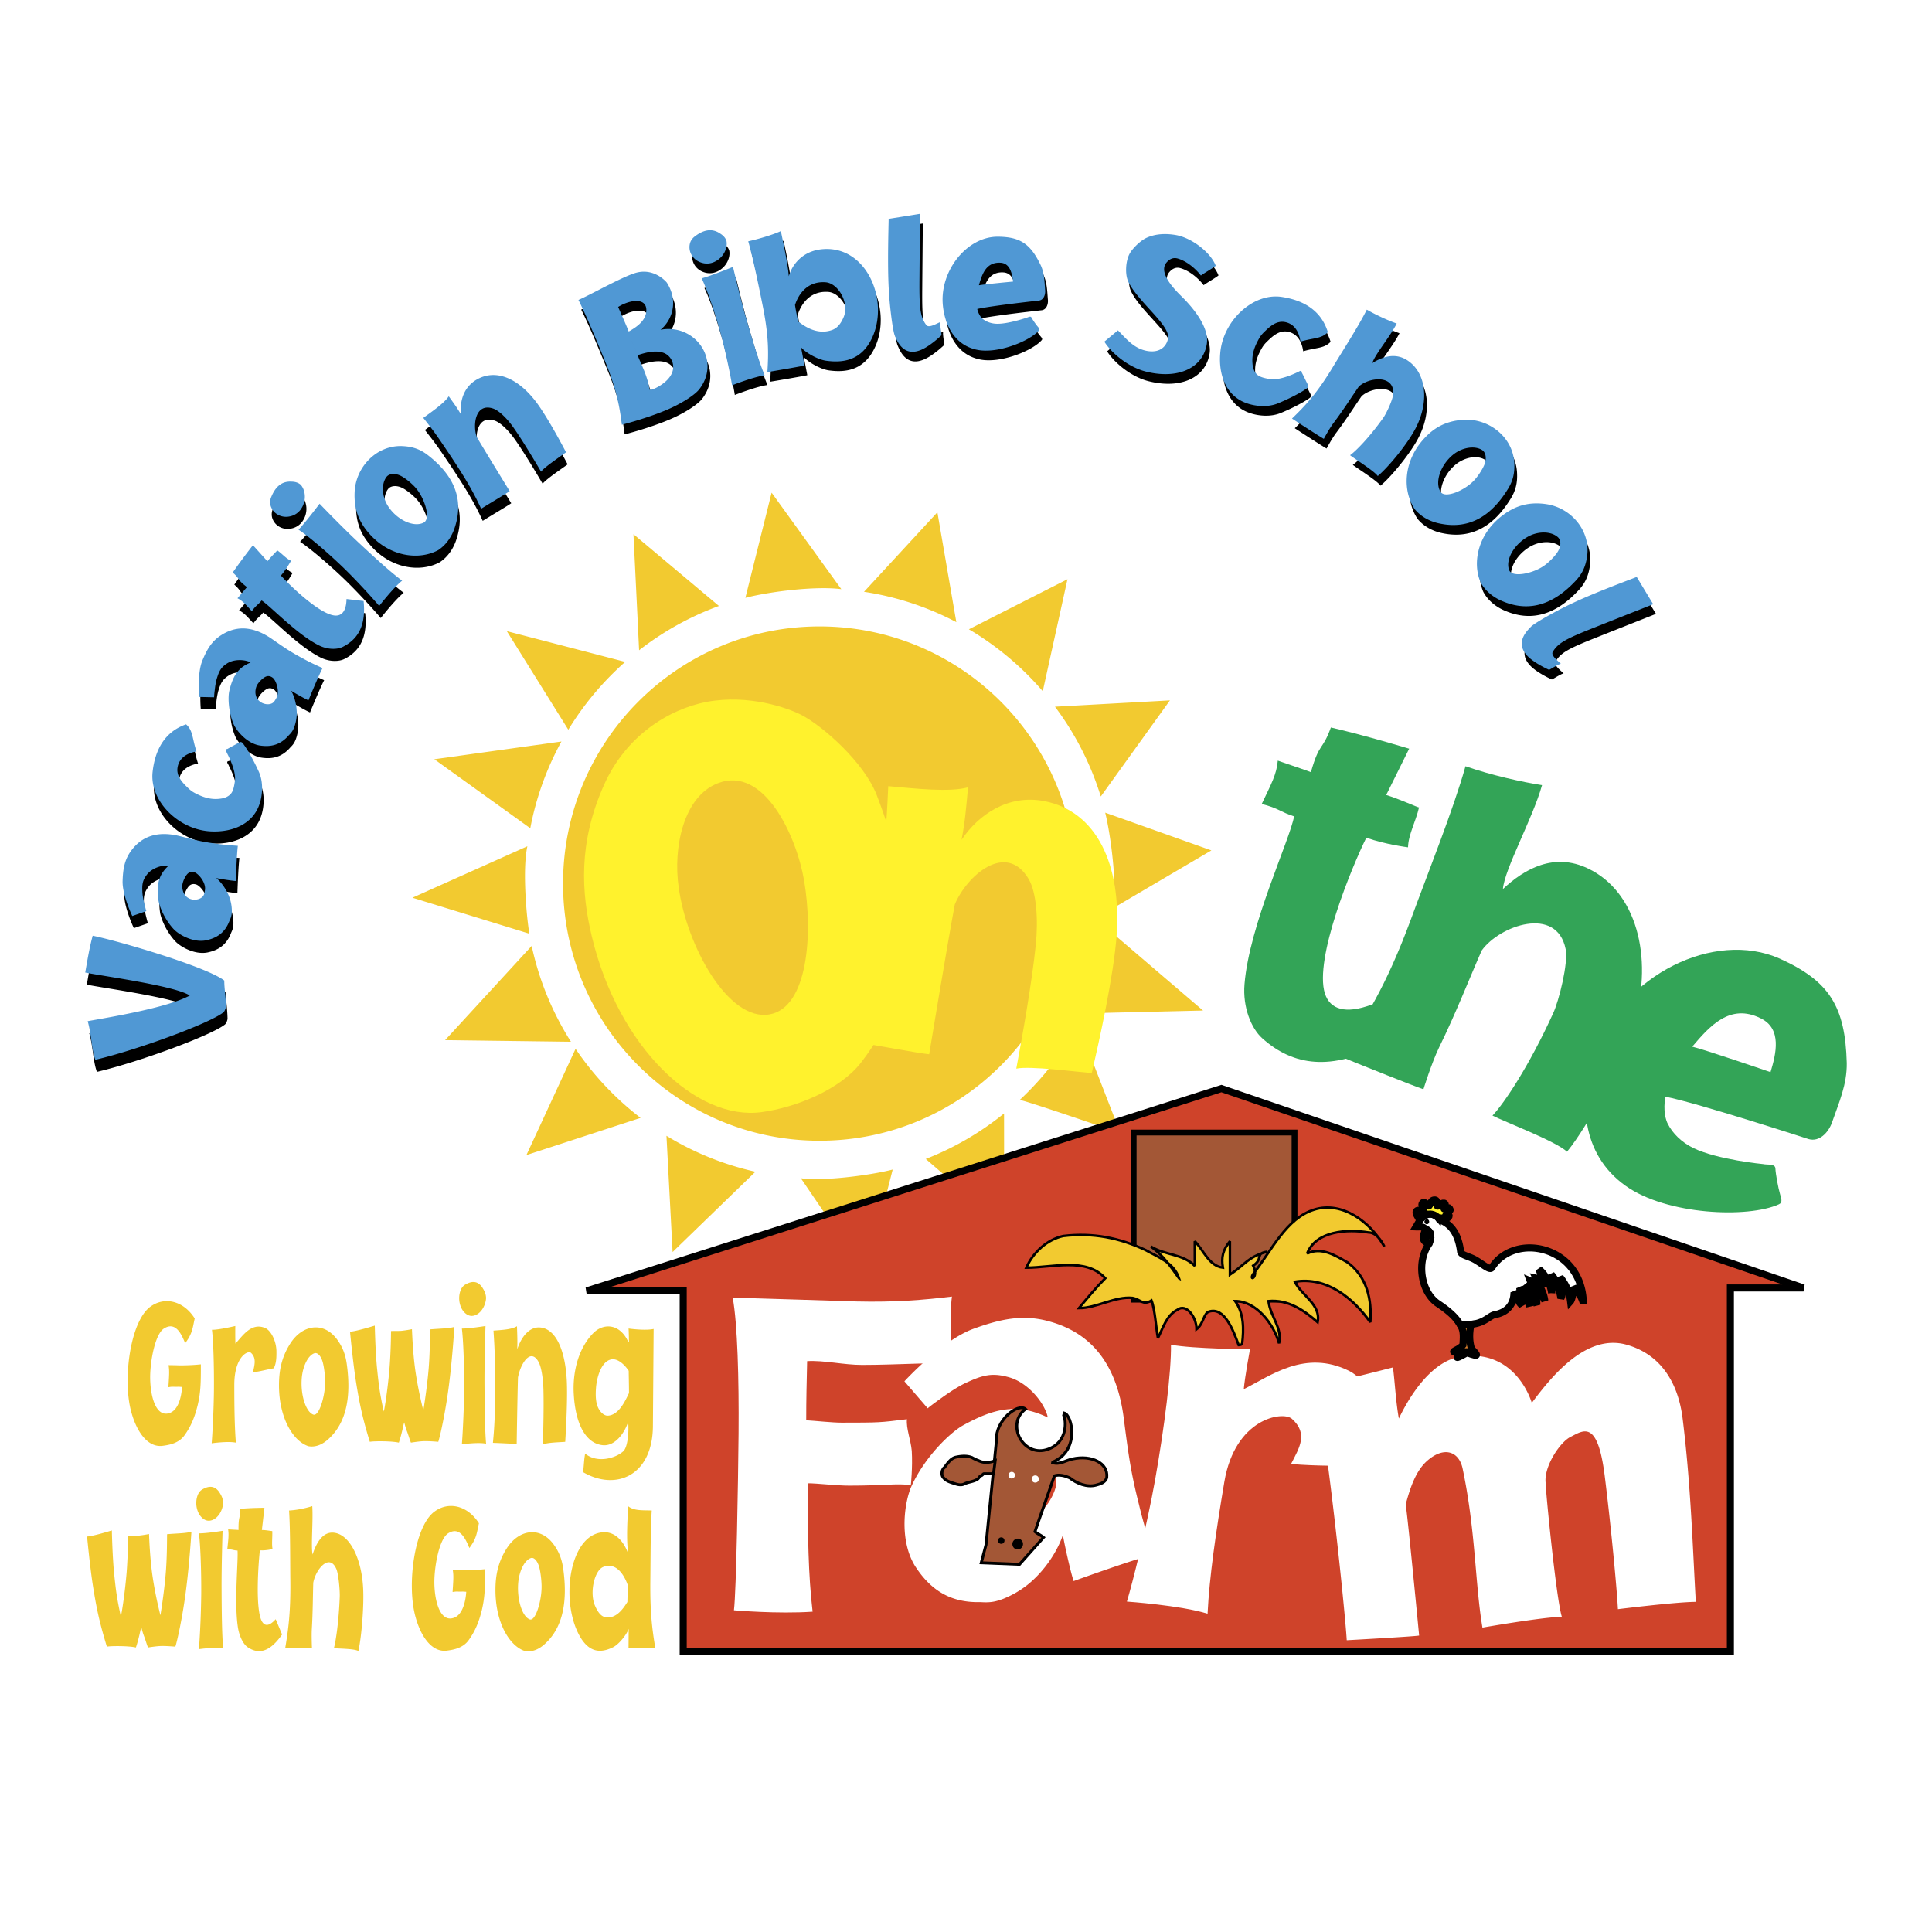
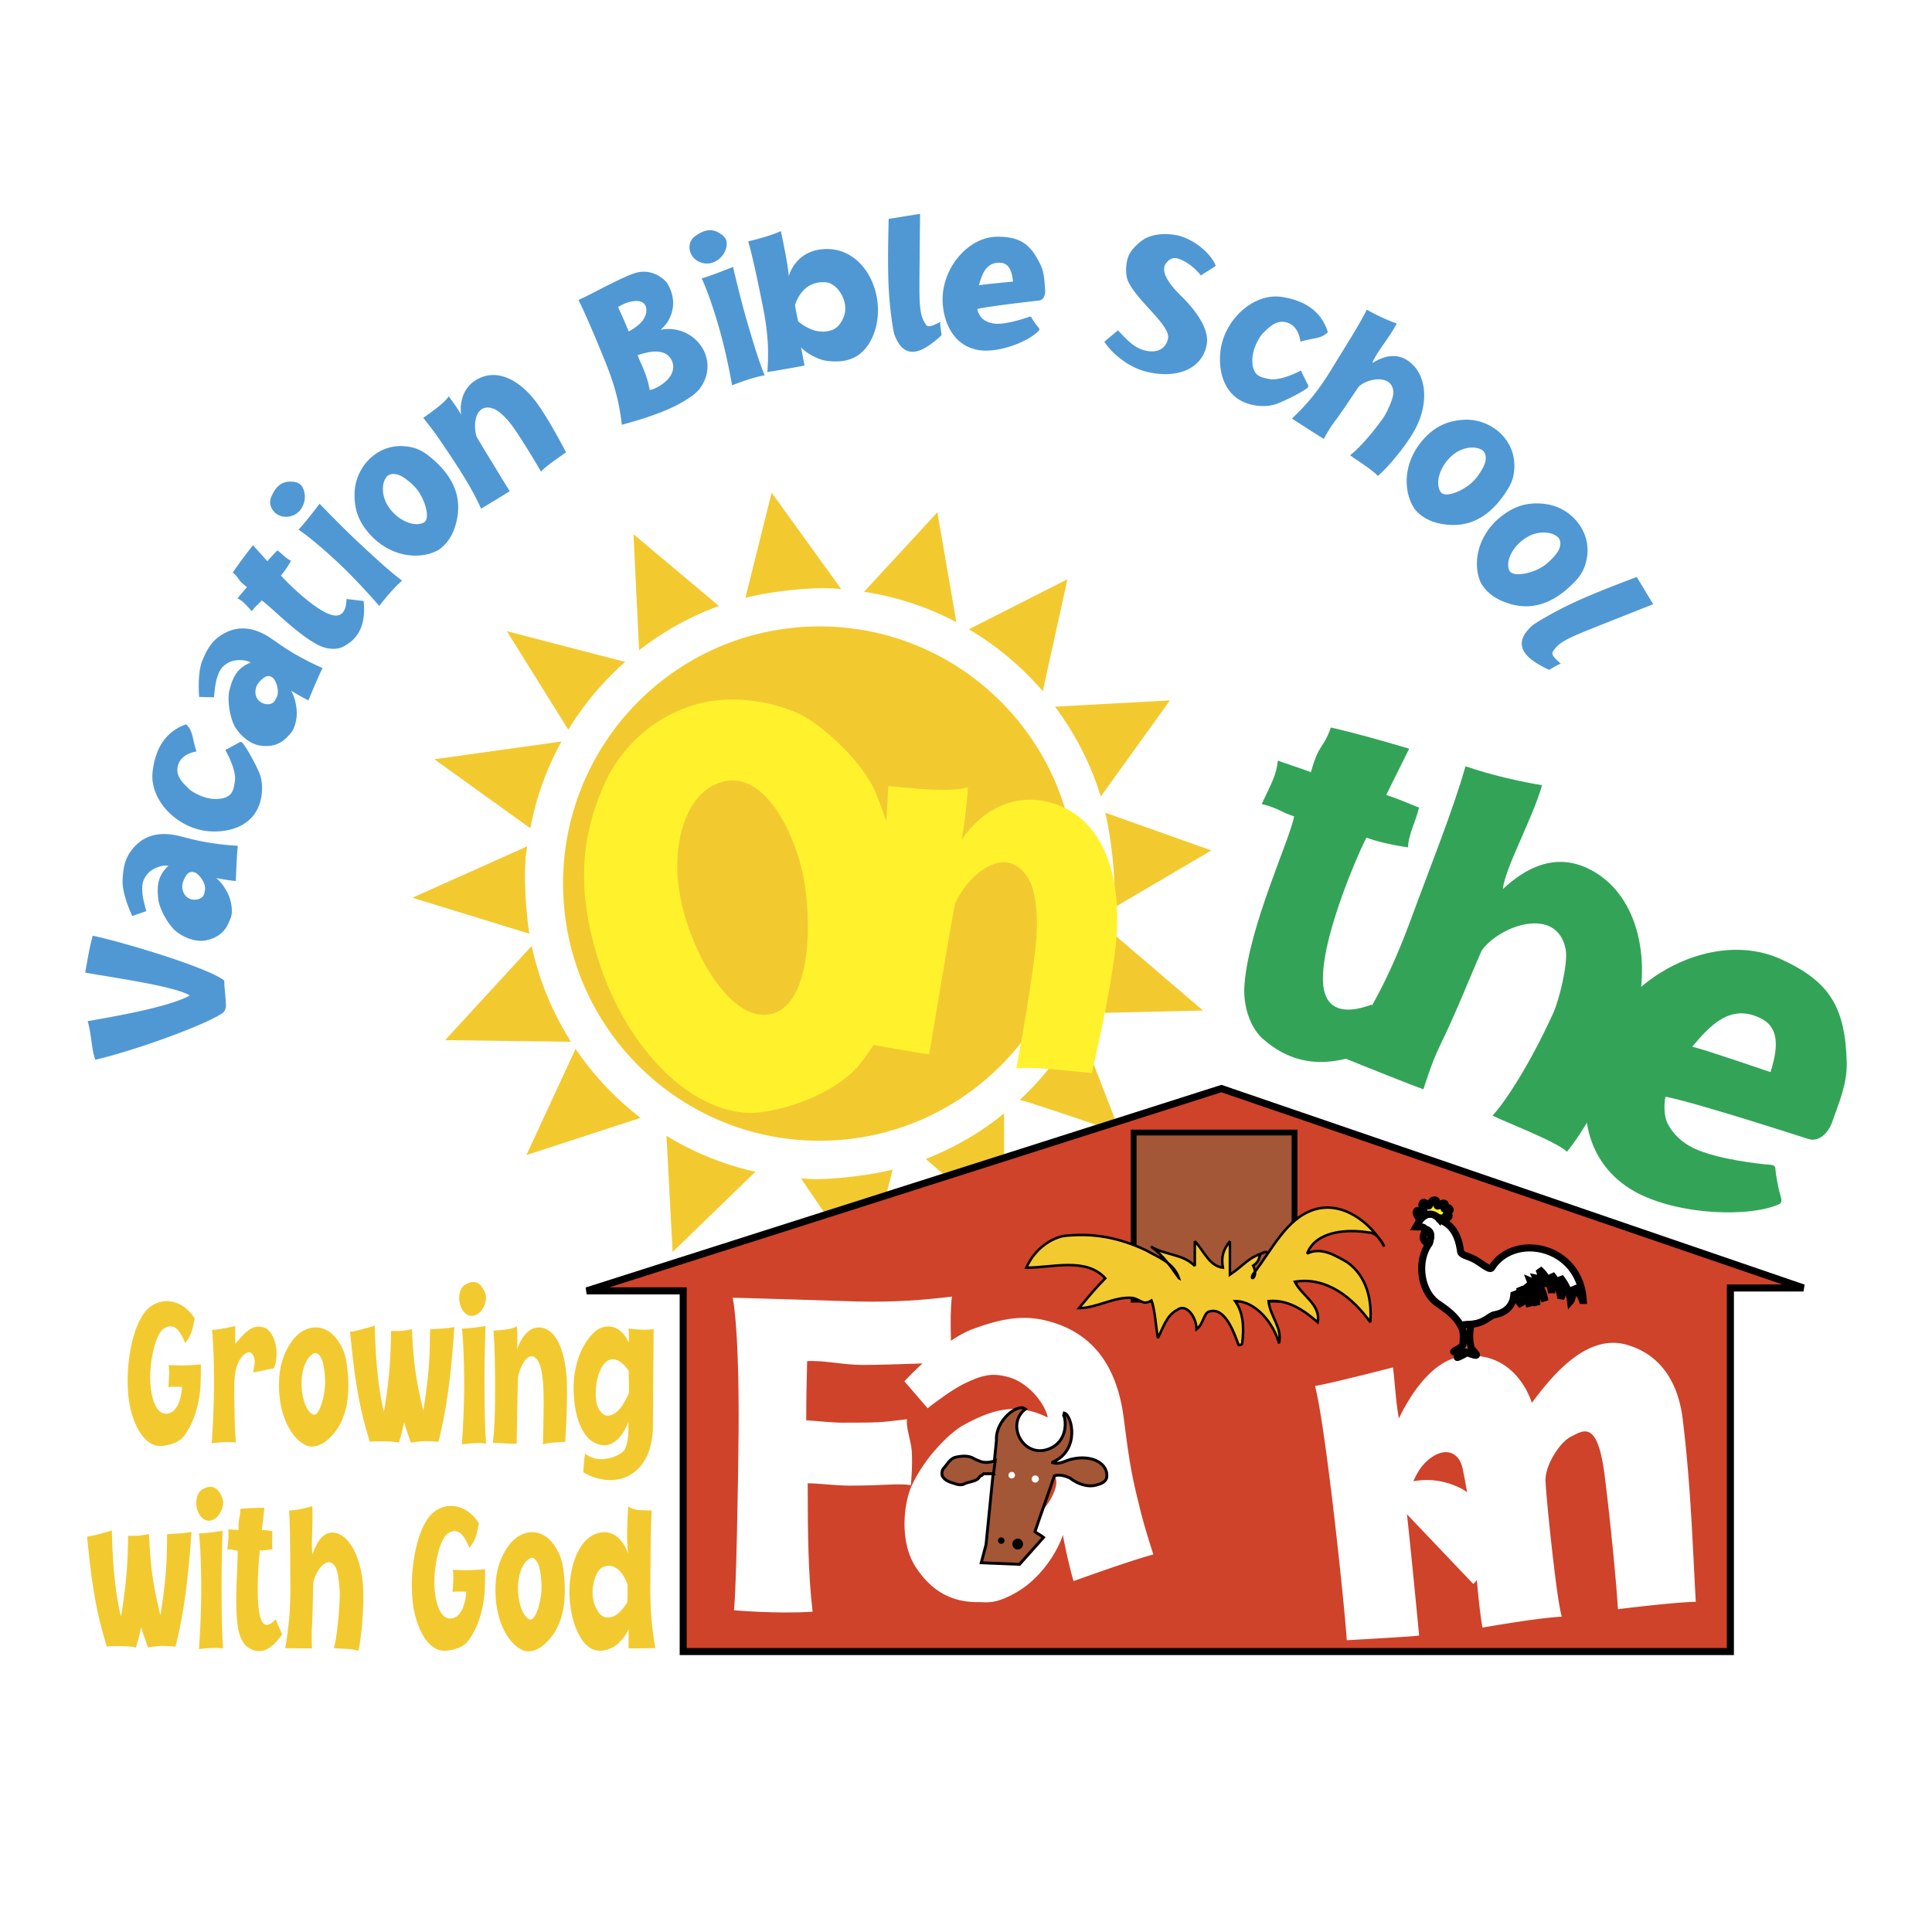
<svg xmlns="http://www.w3.org/2000/svg" width="2500" height="2500" viewBox="0 0 192.756 192.756">
  <g fill-rule="evenodd" clip-rule="evenodd">
    <path fill="#fff" d="M0 0h192.756v192.756H0V0z" />
    <path d="M81.769 62.498c-14.135 0-25.593 11.487-25.593 25.657s11.458 25.656 25.593 25.656 25.593-11.486 25.593-25.656-11.459-25.657-25.593-25.657zM63.201 53.297l.562 11.579a29.313 29.313 0 0 1 7.966-4.419l-8.528-7.16zM83.939 58.781l-6.955-9.628-2.617 10.493c2.366-.616 6.997-1.204 9.572-.865zM93.523 51.11l-7.32 7.933c3.28.498 6.38 1.537 9.21 3.027l-1.89-10.96zM104.037 68.961l2.465-11.173-9.837 4.996a29.546 29.546 0 0 1 7.372 6.177zM116.725 69.877l-11.471.63a29.33 29.33 0 0 1 4.572 8.958l6.899-9.588zM111.049 90.615l9.811-5.77-10.594-3.765c.566 2.268 1.213 7.36.783 9.535zM110.764 92.898a29.405 29.405 0 0 1-2.598 8.202l11.863-.279-9.265-7.923zM101.738 109.742c.686.086 10.047 3.312 10.047 3.312l-4.211-10.842a29.61 29.61 0 0 1-5.836 7.53zM100.186 122.381l-.012-11.291a29.309 29.309 0 0 1-7.81 4.539l7.822 6.752zM79.9 117.551l6.501 9.551 2.663-10.416c-2.332.601-7.035 1.181-9.164.865zM67.106 124.914l8.264-8.01a29.16 29.16 0 0 1-8.877-3.586l.613 11.596zM44.409 103.773l12.555.162a29.28 29.28 0 0 1-3.918-9.559l-8.637 9.397zM57.424 104.643l-4.904 10.6 11.39-3.713a29.604 29.604 0 0 1-6.486-6.887zM52.617 84.432l-11.468 5.134 11.667 3.59c-.28-1.626-.712-6.43-.199-8.724zM43.332 75.75l9.575 6.884a29.27 29.27 0 0 1 3.108-8.653L43.332 75.75zM62.375 66.036L50.567 62.97l6.133 9.834a29.62 29.62 0 0 1 5.675-6.768z" fill="#f2ca30" />
    <path d="M85.883 106.041c-2.07 2.656-6.439 4.451-9.896 4.914-6.494.889-14.279-6.426-16.937-17.504-1.05-4.373-1.383-9.351 1.222-15.16 2.162-4.839 6.379-7.521 10.26-8.272 4.186-.763 8.019.595 9.42 1.307 2.181 1.139 6.241 4.725 7.518 7.994 3.773 9.822 4.577 18.819-1.587 26.721zM71.621 78.144c-3.436 1.322-4.483 6.447-3.908 10.38.775 5.796 4.944 13.427 9.072 12.679 3.836-.68 4.337-8.079 3.441-13.353-.758-4.442-3.99-11.497-8.605-9.706z" fill="#fff22d" />
    <path d="M108.922 107.061c-1.482-.115-6.18-.736-7.527-.443.602-3.209 1.553-8.549 1.943-12.322.262-2.531.07-5.272-.709-6.595-2.262-3.811-6.192-.301-7.368 2.535-.816 4.39-2.556 14.948-2.556 14.948-1.144-.115-5.191-.885-7.885-1.318 1.215-4.139 1.951-7.959 2.847-14.955.64-5.19.755-5.998.955-10.476 2.721.242 6.098.627 7.959.117-.182 1.961-.282 3.352-.646 5.238 1.656-2.478 4.613-4.576 8.281-3.859 5.219 1.036 7.658 6.326 7.195 13.334-.29 4.079-1.761 10.702-2.489 13.796z" fill="#fff22d" />
    <path d="M180.447 113.648s-11.164-3.631-14.277-4.229c-.16.668-.186 1.936.234 2.723.463.916 1.354 1.824 2.561 2.408 2.416 1.164 6.939 1.59 6.939 1.59.43.102 1.197-.061 1.227.434.029.6.285 1.947.465 2.568.115.426.291.832-.113 1.01-3.061 1.398-11.199 1.09-15.311-1.852-4.393-3.133-4.773-8.533-3.006-13.432 2.777-7.553 11.828-12.131 18.4-9.225 4.936 2.223 6.537 4.752 6.686 10.415.031 2.146-.777 3.939-1.494 5.988-.352.95-1.237 1.909-2.311 1.602zm-4.783-12.052c-3.084-1.541-5.125.828-6.828 2.828 1.289.303 7.809 2.543 7.809 2.543.55-1.811 1.175-4.33-.981-5.371zM125.936 103.588c-1.102-.984-1.965-3.102-1.771-5.398.469-5.872 4.57-14.503 4.945-16.745-1.281-.388-1.553-.821-3.229-1.229.957-2.015 1.49-2.957 1.604-4.326 2.264.785 2.768.938 3.303 1.15.867-3.045 1.123-2.065 1.994-4.458 3.459.797 7.811 2.115 7.811 2.115l-2.291 4.619c1.283.389 3.215 1.274 3.275 1.243-.324 1.406-1.074 2.732-1.098 3.978 0 0-2.266-.285-4.162-.959-1.402 2.833-5.23 12.049-4.133 15.539.516 1.609 2.074 2.082 4.666 1.111l1.051 3.979c-5.044 2.629-8.858 2.178-11.965-.619z" fill="#33a457" />
    <path d="M156.34 114.908c-1.086-1.039-6.279-3.006-7.434-3.607 1.117-1.162 3.645-4.914 6.051-10.205.572-1.219 1.527-5.016 1.246-6.411-.883-4.356-6.586-2.353-8.371.144-1.242 2.812-2.555 6.212-4.252 9.669-.756 1.559-1.562 4.178-1.562 4.178-1.088-.371-5.848-2.271-8.373-3.305 2.521-3.6 4.635-6.945 7.088-13.557 1.797-4.911 4.271-11.05 5.479-15.367 2.578.899 5.652 1.578 7.637 1.886-.932 3.342-3.73 8.327-3.904 10.369 2.174-2.038 5.115-3.673 8.492-2.052 4.814 2.282 6.504 8.804 4.652 15.185-1.15 4.032-4.609 10.458-6.749 13.073z" fill="#33a457" />
    <path fill="#cf432a" stroke="#000" stroke-width=".704" stroke-miterlimit="2.613" d="M68.163 164.775v-35.984h-9.63l63.328-20.186 58.075 19.895h-7.295v36.275H68.163z" />
    <path d="M107.115 157.744c-.404-1.238-1.102-4.572-1.064-4.629-.475 1.473-1.742 3.602-3.633 5.076a9.84 9.84 0 0 1-2.314 1.32c-.861.328-1.387.391-2.279.332-2.917.074-4.928-1.121-6.518-3.58-1.62-2.6-1.092-6.389-.356-8.014 1.38-2.984 3.874-5.322 5.097-6.021 3.026-1.666 5.385-2.309 8.487-.805-.209-1.23-1.863-3.529-4.027-4.055-1.553-.408-2.479-.164-4.04.555-.673.289-1.708.949-2.557 1.568-.68.486-1.231.896-1.352 1.02l-2.325-2.697s3.661-4.006 6.785-5.201c2.816-1.033 5.064-1.506 7.66-.777 4.668 1.273 6.785 4.848 7.42 9.518.475 3.676.697 5.441 1.547 8.793.469 2.008 1.135 4.025 1.426 4.945-2.138.547-7.957 2.652-7.957 2.652zm-2.564-11.324c-.5-.287-2.162-.525-3.258-.148-1.084.424-2.023 1.309-2.154 2.561-.119 1.301.652 2.412 1.369 2.801.613.361 1.166.197 1.869.049 1.779-.375 3.061-2.898 3.014-3.82-.034-.633-.293-1.166-.84-1.443zM169.191 159.818c-2.025.012-7.771.73-7.771.73-.1-1.969-.662-8.039-1.314-13.275-.707-5.664-2.113-4.57-3.385-3.928-1.092.525-2.713 3-2.51 4.619-.014.678 1.049 11.52 1.611 13.334-2.303.096-7.918 1.088-7.918 1.088-.742-4.402-.676-9.682-1.975-15.852-.361-1.744-1.875-2.279-3.568-.762-1.127 1.012-1.686 2.725-2.113 4.324.209 1.281 1.34 13.08 1.34 13.08-.373.096-7.223.469-7.223.469-.143-2.689-2.035-20.969-3.162-25.373 1.188-.148 7.777-1.844 7.777-1.844.195 1.572.289 3.494.586 5.1.611-1.285 2.898-5.777 6.316-6.205 5.461-.684 6.945 4.643 6.945 4.643 1.738-2.297 5.26-6.943 9.402-5.818 3.496.963 5.205 3.844 5.645 7.367.831 6.665 1.021 13.215 1.317 18.303z" fill="#fff" />
-     <path d="M86.032 136.18c-1.867.002-3.782-.477-5.504-.379-.046 2.111-.092 3.742-.091 5.9.862.049 2.584.238 3.542.238 3.829-.004 3.733-.004 6.508-.342-.095.912.385 2.062.481 3.166.097 1.631-.093 3.406-.093 3.406-1.436-.191-2.537.051-6.126.053-1.292.002-3.207-.236-4.164-.236.004 5.23.056 9.115.489 12.811-3.493.242-7.849-.139-7.849-.139.237-1.918.42-12.857.463-17.654.043-5.375-.105-10.939-.585-13.529.622-.002 12.348.373 12.348.373 3.829.092 6.748-.15 9.523-.488-.285 2.064.006 6.717.006 6.717-1.435-.192-5.359.099-8.948.103zM135.85 146.324c-1.871-.121-4.508-.031-7.041-.264.797-1.568 1.768-3.01.078-4.512-.936-.791-5.672-.033-6.736 6.307-.85 5.062-1.486 9.432-1.672 13.146-2.627-.832-8.049-1.211-8.049-1.211.555-1.854 1.979-7.451 2.82-12.174.938-5.291 1.621-10.818 1.578-13.453 2.211.42 7.883.453 7.883.453s-.516 2.783-.619 3.982c2.701-1.346 6.104-3.982 10.498-1.83 1.793.887 3.182 3.602 2.793 5.92-.176 1.042-.383 2.564-1.533 3.636z" fill="#fff" />
+     <path d="M86.032 136.18c-1.867.002-3.782-.477-5.504-.379-.046 2.111-.092 3.742-.091 5.9.862.049 2.584.238 3.542.238 3.829-.004 3.733-.004 6.508-.342-.095.912.385 2.062.481 3.166.097 1.631-.093 3.406-.093 3.406-1.436-.191-2.537.051-6.126.053-1.292.002-3.207-.236-4.164-.236.004 5.23.056 9.115.489 12.811-3.493.242-7.849-.139-7.849-.139.237-1.918.42-12.857.463-17.654.043-5.375-.105-10.939-.585-13.529.622-.002 12.348.373 12.348.373 3.829.092 6.748-.15 9.523-.488-.285 2.064.006 6.717.006 6.717-1.435-.192-5.359.099-8.948.103zM135.85 146.324s-.516 2.783-.619 3.982c2.701-1.346 6.104-3.982 10.498-1.83 1.793.887 3.182 3.602 2.793 5.92-.176 1.042-.383 2.564-1.533 3.636z" fill="#fff" />
    <path fill="#a35736" stroke="#000" stroke-width=".58" stroke-miterlimit="2.613" d="M129.156 129.67v-16.676h-16.051v16.676h16.051z" />
    <path d="M142.584 124.086c-1.301 1.811-.814 4.844.879 5.977 1.365.914 1.873 1.51 2.254 2.145l1.039-.08c1.324-.098 1.859-.854 2.336-.951.277-.059 1.941-.299 1.961-2.236.352.385.369.961.768 1.266-.08-.561-.16-1.17-.191-1.697.479.527.99 1.811.99 1.811-.064-.785-.111-1.426-.447-2.115.766.586.943 1.617 1.15 1.953.049-.816-.367-1.617-.654-2.369.547.227 1.277 1.65 1.453 1.986-.08-.77-.543-1.521-.879-2.26.32.064.561.529.719.85.033-.561-.414-1.73-.414-1.73.703.594 1.135 1.49 1.262 2.371a7.786 7.786 0 0 0-.031-1.842c.574.641.799 1.506.957 2.354.336-.656-.047-1.424-.078-2.082.574.705.926 1.49 1.037 2.387.129-.145.328-.971.305-1.424.352.398.703.848.879 1.344h.08c-.322-5.521-6.904-6.793-9.125-3.268-.189.303-.838-.309-1.629-.773-.68-.396-1.432-.457-1.482-.844-.396-3.08-2.244-3.006-2.178-3.301 0 0-.869-1.043-1.854.145l-.416.705c.336.016.777-.072.889.215 0 0 .525.109.564.547.04.434-.144.916-.144.916z" fill="#fff" stroke="#000" stroke-width=".707" stroke-miterlimit="2.613" />
    <path d="M142.727 123.166c-.039-.438-.564-.547-.564-.547.09.229-.248.629-.16.965.111.416.406.357.582.502-.001 0 .183-.482.142-.92zM141.689 121.699c.984-1.188 1.854-.145 1.854-.145.037-.158.908.199 1.023-.191.074-.258-.24-.256-.256-.271.096-.209.518-.238.324-.51-.195-.27-.447.117-.551.033s.299-.533-.014-.576c-.311-.045-.473.342-.652.293-.182-.051.123-.641-.314-.613-.436.029-.4.621-.566.604s-.375-.551-.607-.305c-.234.246.242.746.143.914-.098.168-.504-.354-.736-.113-.235.24.352.88.352.88z" fill="#fff22d" stroke="#000" stroke-width=".707" stroke-miterlimit="2.613" />
    <path d="M145.717 132.207c.381.637.271 1.33.24 1.986-.256.336-.904.578-.928.656-.021.08.654.049.654.049s-.346.449-.303.529c.043.078.99-.465.99-.465s.84.334.928.24-.336-.449-.496-.656c-.24-.801-.207-1.602-.047-2.42l-1.038.081z" fill="#db812e" stroke="#000" stroke-width=".707" stroke-miterlimit="2.613" />
-     <path d="M142.354 122.148a.26.26 0 0 0 0-.518.26.26 0 0 0 0 .518z" />
    <path d="M117.629 127.531c-.525-1.58-2.102-2.107-3.328-2.809-2.625-1.229-5.252-1.756-8.229-1.404-1.576.352-2.977 1.58-3.678 3.16 2.627 0 5.953-1.055 7.879 1.053-.875.877-1.75 1.932-2.625 2.984 1.75 0 3.588-1.195 5.34-1.02.875.176 1.021.783 1.896.256.35.879.467 2.869.643 3.748.525-1.055.875-2.283 1.926-2.809.875-.703 1.926.701 1.926 1.93.701-.525.701-1.58 1.227-1.756 1.576-.525 2.451 1.932 2.977 3.336 0 0 .35 0 .35-.176.176-1.404.176-2.984-.699-4.213 2.1 0 3.852 2.283 4.377 4.213.35-1.58-.875-2.633-1.051-4.213 1.926-.176 3.502.879 4.902 2.107.35-1.756-1.576-2.633-2.275-4.037 3.15-.527 5.777 1.58 7.529 4.037.174-2.283-.352-4.564-2.277-5.969-1.225-.701-2.627-1.58-4.027-.877.877-2.283 4.027-2.457 6.129-2.107.701 0 1.227.703 1.576 1.404-1.4-2.457-4.203-4.562-7.004-3.686-2.803.877-4.203 4.037-6.129 6.494-.35.703.627.27.045-.902 1.049-.701.16-1.213 1.385-1.389-1.926.527-2.131 1.238-3.705 2.291v-3.334c-.701.877-.877 1.578-.701 2.633-1.4-.176-1.926-1.756-2.801-2.633v2.457c-1.227-1.229-2.979-1.053-4.379-1.932 1.225.882 1.926 1.935 2.801 3.163z" fill="#f2ca30" stroke="#000" stroke-width=".248" stroke-miterlimit="2.613" />
    <path d="M110.424 147.385c.146-1.408-1.52-2.246-3.418-1.824-.662.127-1.273.604-1.984.369l.01-.051c2.754-1.211 1.928-4.682 1.152-4.896l-.059.227c.236.455.457 2.629-1.521 3.367-2.523.939-4.303-2.492-2.295-3.994-.74-.637-3.014 1.121-2.893 3.121l-1.039 10.408-.477 1.805 3.818.156 2.395-2.689c-.271-.227-.594-.344-.857-.568.627-1.867 1.311-3.703 1.936-5.57.477-.168 1.08-.006 1.527.197.689.551 1.73.979 2.648.723.412-.105.965-.281 1.057-.781z" fill="#a35736" stroke="#000" stroke-width=".289" stroke-miterlimit="2.613" />
    <path d="M100.885 147.506a.323.323 0 0 0 .371-.268.323.323 0 1 0-.637-.103.323.323 0 0 0 .266.371z" fill="#fff" />
    <path d="M99.844 154.025a.324.324 0 1 0 .102-.64.324.324 0 0 0-.102.64z" />
    <path d="M103.23 147.916a.358.358 0 0 0 .115-.709.358.358 0 0 0-.115.709z" fill="#fff" />
    <path d="M101.434 154.586a.545.545 0 0 0 .176-1.076.546.546 0 0 0-.176 1.076z" />
    <path d="M99.123 147.041l.17-1.312c-.508.197-1.109.246-1.562.045a5.001 5.001 0 0 1-.754-.352c-.502-.203-1.055-.152-1.558-.051-.553.1-.854.604-1.207 1.059-.101.049-.151.201-.201.301-.051.203-.051.455.05.605.302.453.805.555 1.257.705.302.102.653.15.904 0 .402-.201.956-.201 1.358-.504.1-.1.201-.303.301-.303.15-.049.201-.201.303-.201.3 0 .652 0 .939.008z" fill="#a35736" stroke="#000" stroke-width=".289" stroke-miterlimit="2.613" />
-     <path d="M22.535 99.039c.001.822.138 1.461.167 2.564.004.16-.126.525-.284.629-1.433 1.102-8.53 3.717-12.748 4.709-.387-1.033-.363-2.418-.761-3.852 2.231-.4 7.932-1.332 10.182-2.555-1.427-.967-8.799-1.957-10.429-2.295.209-1.189.415-2.48.745-3.672 2.514.497 11.41 3.113 13.128 4.472zM23.687 89.107c-.542-.033-1.942-.276-1.958-.3.497.412 1.126 1.234 1.406 2.198.1.364.156.74.154 1.106-.006.386-.063.6-.223.938-.422 1.148-1.196 1.746-2.395 1.985-1.258.229-2.644-.562-3.161-1.099-.943-.999-1.465-2.331-1.546-2.916-.178-1.435-.063-2.454 1-3.429-.509-.108-1.656.181-2.194.942-.398.542-.447.94-.409 1.659.007.307.103.812.212 1.238.083.34.157.618.186.684l-1.404.489s-.986-2.044-.967-3.445c.035-1.256.199-2.205.882-3.104 1.215-1.621 2.927-1.893 4.835-1.418 1.497.382 2.216.569 3.646.756.851.128 1.736.18 2.137.209-.118.916-.201 3.507-.201 3.507zm-4.784-.751c-.188.15-.538.761-.561 1.246-.003.488.194.99.66 1.234.485.247 1.035.119 1.296-.1.235-.183.256-.424.308-.72.13-.751-.65-1.64-1.015-1.764-.25-.084-.497-.066-.688.104zM25.964 78.17c.487 1.04.389 2.332.103 3.209-.658 2.045-2.696 2.864-4.801 2.78-3.27-.115-6.195-3.035-5.886-5.919.238-2.181 1.18-4.012 3.342-4.764.705.629.595 1.381 1.04 2.705-.937.162-1.759.646-1.897 1.643-.115.878.546 1.512 1.096 2.041.3.284.511.406.909.599.796.385 1.513.526 2.232.432.445-.047.773-.181 1.042-.444.276-.282.37-.761.447-1.311.159-1.054-.754-2.726-.754-2.726-.026-.16-.37-.439.012-.488.331-.197.775-.416 1.157-.637 0 0 .189-.164.377.078.478.61 1.136 1.821 1.581 2.802zM30.932 71.081c-.497-.221-1.724-.939-1.731-.966.322.56.626 1.551.552 2.553a4.098 4.098 0 0 1-.241 1.09c-.14.359-.268.54-.536.801-.795.929-1.729 1.219-2.936 1.023-1.259-.226-2.282-1.452-2.579-2.136-.537-1.267-.561-2.697-.434-3.273.333-1.408.795-2.322 2.131-2.864-.439-.28-1.615-.411-2.384.115-.562.368-.747.724-.961 1.412-.099.29-.186.797-.232 1.234a7.186 7.186 0 0 0-.063.706l-1.486-.033s-.213-2.261.293-3.568c.47-1.166.954-1.997 1.908-2.6 1.703-1.094 3.402-.75 5.025.362 1.271.882 1.879 1.309 3.154 1.984.753.417 1.564.776 1.93.943-.43.817-1.41 3.217-1.41 3.217zm-4.223-2.378c-.229.075-.77.525-.96.972-.173.456-.163.996.188 1.388.369.401.929.474 1.25.36.284-.089.388-.308.539-.567.383-.658-.039-1.764-.337-2.008-.203-.168-.441-.238-.68-.145zM34.365 65.743c-.551.279-1.505.292-2.367-.135-2.207-1.083-4.929-4.003-5.742-4.493-.347.441-.557.48-.972 1.071-.635-.682-.919-1.034-1.433-1.287.651-.763.788-.936.952-1.112-1.049-.805-.63-.754-1.425-1.46a60.172 60.172 0 0 1 2.017-2.723l1.441 1.601c.347-.441.987-1.059.984-1.087.496.341.896.837 1.375 1.038 0 0-.457.839-1.009 1.476.884.981 3.875 3.885 5.398 3.99.704.046 1.125-.489 1.146-1.648l1.705.198c.25 2.369-.51 3.786-2.07 4.571zM30.23 51.929a1.751 1.751 0 0 1-1.166.801c-.83.181-1.678-.263-1.915-1.093a1.33 1.33 0 0 1 .087-.883c.37-.891.96-1.546 1.981-1.491.326.004.653.066.929.299.468.497.625 1.528.084 2.367zm7.759 9.735c-.513-.624-2.196-2.49-3.638-3.881-1.617-1.556-3.489-3.133-4.413-3.73.66-.672 2.104-2.588 2.104-2.588s2.292 2.387 3.995 3.969c1.571 1.458 2.997 2.778 4.242 3.707-.899.722-2.29 2.523-2.29 2.523zM45.563 53.731c-.296.975-.867 1.815-1.672 2.354-1.904 1.043-4.873.702-6.942-1.693-.799-.925-1.494-2.126-1.413-4.054.096-2.524 2.183-4.735 4.77-4.62 1.047.047 1.821.33 2.585.939 2.284 1.786 3.624 4.072 2.672 7.074zm-5.467-5.07c-.494-.234-1.104-.235-1.386.142-.55.743-.428 2.017.2 2.958.897 1.344 2.546 2.088 3.518 1.589.736-.374.113-2.38-.736-3.394-.313-.393-1.061-1.044-1.596-1.295zM56.632 46.332c-.499.373-2.149 1.47-2.493 1.933-.69-1.177-1.854-3.122-2.766-4.418-.61-.87-1.422-1.682-2.03-1.884-1.758-.578-2.034 1.611-1.627 2.829.946 1.609 3.291 5.416 3.291 5.416-.392.279-1.879 1.15-2.846 1.756-.751-1.64-1.566-3.046-3.202-5.498-1.221-1.812-1.406-2.098-2.57-3.564.924-.673 2.094-1.482 2.541-2.155.48.668.83 1.134 1.232 1.829-.157-1.237.2-2.713 1.552-3.498 1.929-1.111 4.147-.116 5.923 2.221 1.026 1.365 2.377 3.857 2.995 5.033zM66.173 33.866c3.415-.657 6.097 3.013 3.89 5.911-.441.58-1.793 1.47-3.347 2.115-2.05.859-4.397 1.447-4.397 1.447-.232-1.824-.518-3.455-1.617-6.19-.824-2.024-1.876-4.584-2.715-6.259 1.161-.493 4.153-2.191 5.582-2.659 1.958-.652 3.23.92 3.23.92 1.299 2.033.364 3.944-.626 4.715zm-4.225-2.276c.377.865.765 1.704 1.054 2.452.845-.479 1.703-1.09 1.759-2.059.067-1.381-1.657-1.121-2.813-.393l1.944 4.816c.411 1.066.926 1.899 1.202 3.448.211.047.78-.259.866-.314 2.158-1.246 1.552-2.817.732-3.273-.735-.403-1.777-.214-2.8.139l-1.944-4.816zM71.615 27.062a1.749 1.749 0 0 1-1.41.09c-.805-.271-1.308-1.086-1.087-1.921.096-.32.283-.54.525-.714.772-.575 1.614-.836 2.463-.266.277.171.527.392.646.734.147.667-.244 1.634-1.137 2.077zm1.699 12.343c-.123-.799-.617-3.266-1.146-5.2-.595-2.166-1.399-4.481-1.888-5.468.91-.239 3.129-1.144 3.129-1.144s.751 3.227 1.406 5.459c.606 2.059 1.157 3.924 1.753 5.36-1.14.159-3.254.993-3.254.993zM86.885 35.384c-.996 1.465-2.438 1.809-4.169 1.573-.917-.119-2.197-.905-2.523-1.356l.352 1.833c-.469.105-2.58.468-3.706.652.116-1.835.142-3.491-.422-6.386-.429-2.144-.98-4.857-1.489-6.661 1.115-.244 2.56-.689 3.252-1.019.261 1.217.712 3.377.794 4.504.272-.967 1.228-2.547 3.436-2.704 2.952-.21 4.851 2.197 5.331 4.74.31 1.595.089 3.409-.856 4.824zm-4.263-6.259c-2.305-.152-2.945 2.043-3.028 2.263.073.517.218 1.204.319 1.655.492.359 1.777 1.389 3.348.859.557-.183.935-.68 1.202-1.34.56-1.406-.567-3.362-1.841-3.437zM92.069 35.911c-1.7.644-2.295-.963-2.508-1.431-.213-.467-.537-3.059-.618-4.782-.128-2.384-.024-5.75-.005-6.897 0 0 2.757-.437 3.134-.503 0 0-.04 3.984-.06 6.54-.021 2.836.063 3.736.683 4.557.244.325.955-.108 1.403-.301-.057.326.116 1.078.113 1.319-.001-.001-1.184 1.149-2.142 1.498zM103.945 30.951s-4.877.535-6.166.842c.053.282.26.769.555.998.332.27.828.463 1.389.478 1.119.029 2.916-.586 2.916-.586.182-.035.447-.229.543-.046.113.224.441.693.617.898.115.144.252.268.129.405-.928 1.059-4.084 2.341-6.154 1.926-2.21-.439-3.28-2.433-3.443-4.604-.234-3.357 2.434-6.658 5.437-6.68 2.262-.001 3.305.688 4.33 2.821.379.812.377 1.635.455 2.54.027.422-.145.939-.608 1.008zm-3.884-3.773c-1.439-.058-1.812 1.196-2.119 2.252.543-.106 3.412-.373 3.412-.373-.102-.785-.293-1.853-1.293-1.879zM114.602 38.036c-1.768-.443-3.436-1.855-4.145-2.984l1.355-1.128c.873.881 1.59 1.806 2.891 2.049 1.758.317 2.18-1.045 2.113-1.517-.18-1.348-3.1-3.528-3.988-5.427-.305-.676-.266-1.99.152-2.753.238-.458.99-1.241 1.627-1.557.938-.447 1.975-.476 2.984-.305 1.621.283 3.498 1.768 3.979 3.067-.238.209-1.199.754-1.48.973-.465-.613-1.34-1.412-2.301-1.694-.441-.132-.811.024-1.131.398-.879 1.041.912 2.793 1.557 3.431 1.209 1.192 2.697 3.076 2.469 4.652-.37 2.472-2.899 3.594-6.082 2.795zM127.816 41.191c-1.055.451-2.338.306-3.203-.012-2.016-.732-2.758-2.803-2.6-4.91.232-3.271 3.25-6.097 6.113-5.684 2.166.318 3.957 1.327 4.629 3.519-.652.684-1.396.547-2.734.945-.127-.945-.58-1.786-1.57-1.96-.871-.146-1.525.493-2.072 1.025-.295.29-.424.497-.631.889-.412.784-.578 1.497-.51 2.221.031.447.152.781.404 1.06.271.287.746.398 1.291.496 1.045.197 2.744-.658 2.744-.658.16-.02.451-.355.486.029.186.338.387.792.594 1.182 0 0 .156.196-.092.375-.622.457-1.853 1.073-2.849 1.483zM137.736 48.457c-.363-.514-2.338-1.736-2.764-2.076.551-.387 1.887-1.725 3.297-3.704.332-.454 1.025-1.936 1.021-2.531-.014-1.858-2.516-1.493-3.447-.611-.732 1.054-1.543 2.344-2.514 3.627-.436.579-.977 1.59-.977 1.59-.416-.24-2.217-1.4-3.172-2.026 1.322-1.276 2.455-2.48 3.99-4.997 1.127-1.872 2.633-4.193 3.473-5.868a19.793 19.793 0 0 0 2.984 1.386c-.65 1.297-2.195 3.118-2.43 3.942 1.055-.662 2.393-1.098 3.648-.162 1.795 1.323 1.969 4.134.699 6.605-.788 1.562-2.722 3.923-3.808 4.825zM143.953 53.204c-.998-.194-1.891-.675-2.51-1.421-1.236-1.79-1.209-4.785.951-7.101.834-.894 1.953-1.712 3.875-1.833 2.516-.169 4.928 1.68 5.084 4.272.064 1.048-.137 1.85-.66 2.677-1.533 2.464-3.66 4.04-6.74 3.406zm4.459-5.984c.182-.517.117-1.125-.287-1.367-.793-.47-2.045-.215-2.912.509-1.24 1.035-1.807 2.757-1.209 3.674.447.695 2.373-.136 3.291-1.089.355-.353.924-1.167 1.117-1.727zM150.172 60.941c-.939-.387-1.721-1.036-2.182-1.89-.857-1.999-.238-4.93 2.334-6.771.994-.711 2.252-1.291 4.16-1.029 2.498.333 4.498 2.623 4.141 5.195-.145 1.04-.498 1.786-1.176 2.492-1.986 2.113-4.383 3.236-7.277 2.003zm5.551-4.981c.279-.471.338-1.08-.012-1.397-.686-.619-1.963-.616-2.957-.078-1.418.769-2.312 2.345-1.908 3.362.303.77 2.354.337 3.441-.416.418-.275 1.135-.96 1.436-1.471zM152.633 66.367c-1.234-1.337.027-2.494.379-2.868.352-.374 2.625-1.649 4.188-2.374 2.156-1.016 5.305-2.186 6.373-2.6 0 0 1.441 2.397 1.645 2.721 0 0-3.697 1.462-6.066 2.405-2.631 1.048-3.43 1.464-3.955 2.348-.209.349.459.847.805 1.19-.322.069-.951.513-1.176.602-.002.001-1.51-.666-2.193-1.424z" />
    <path d="M22.376 97.83c.002.824.139 1.463.167 2.564.004.16-.126.525-.283.631-1.433 1.1-8.53 3.715-12.748 4.709-.388-1.033-.363-2.42-.761-3.854 2.231-.4 7.932-1.332 10.182-2.555-1.426-.967-8.798-1.957-10.429-2.295.209-1.189.416-2.479.745-3.672 2.515.497 11.411 3.113 13.127 4.472zM23.529 87.898c-.542-.033-1.942-.277-1.958-.3.497.412 1.127 1.234 1.406 2.199.1.363.156.74.154 1.105-.006.386-.063.6-.224.938-.422 1.147-1.195 1.746-2.395 1.985-1.258.229-2.644-.562-3.16-1.099-.944-.999-1.465-2.331-1.546-2.916-.178-1.436-.062-2.453 1-3.429-.509-.109-1.656.18-2.193.941-.398.542-.447.94-.409 1.659.008.307.103.812.212 1.238.083.34.157.618.186.684l-1.404.488s-.986-2.044-.967-3.445c.035-1.256.199-2.205.882-3.104 1.214-1.621 2.927-1.893 4.834-1.419 1.498.383 2.217.569 3.646.756.851.128 1.735.18 2.137.209-.118.919-.201 3.51-.201 3.51zm-4.784-.75c-.188.15-.538.761-.561 1.246-.003.488.194.99.66 1.234.485.248 1.035.119 1.296-.1.235-.183.256-.424.307-.72.13-.751-.65-1.64-1.015-1.765-.248-.084-.495-.065-.687.105zM25.807 76.962c.487 1.04.389 2.332.103 3.209-.658 2.045-2.696 2.865-4.801 2.78-3.27-.115-6.195-3.036-5.886-5.919.238-2.181 1.18-4.013 3.342-4.764.705.629.595 1.381 1.04 2.705-.937.162-1.759.646-1.897 1.644-.114.878.546 1.512 1.097 2.041.3.284.51.406.909.599.796.385 1.513.526 2.232.432.445-.047.773-.181 1.042-.444.276-.282.37-.761.447-1.31.16-1.054-.754-2.726-.754-2.726-.026-.16-.37-.439.012-.488.33-.197.775-.416 1.157-.636 0 0 .19-.165.377.078.477.606 1.135 1.817 1.58 2.799zM30.774 69.872c-.497-.221-1.724-.939-1.73-.966.322.56.626 1.551.552 2.553a4.137 4.137 0 0 1-.241 1.09c-.14.36-.268.54-.536.802-.795.928-1.729 1.218-2.936 1.023-1.259-.226-2.283-1.452-2.579-2.136-.537-1.266-.561-2.697-.435-3.273.333-1.408.796-2.321 2.131-2.864-.439-.28-1.614-.41-2.384.115-.562.368-.746.725-.961 1.412-.1.29-.186.797-.232 1.234a7.186 7.186 0 0 0-.063.706l-1.487-.034s-.212-2.261.293-3.568c.47-1.165.954-1.997 1.908-2.6 1.703-1.094 3.402-.75 5.025.362 1.27.882 1.879 1.309 3.153 1.985.754.417 1.564.775 1.93.943-.428.817-1.408 3.216-1.408 3.216zm-4.222-2.377c-.229.075-.77.525-.959.971-.173.457-.163.997.188 1.388.368.401.929.474 1.25.359.284-.089.388-.307.539-.567.383-.658-.039-1.764-.337-2.008-.205-.167-.442-.236-.681-.143zM34.207 64.534c-.551.28-1.504.292-2.367-.135-2.207-1.082-4.929-4.003-5.742-4.492-.347.441-.556.479-.971 1.071-.636-.682-.919-1.034-1.434-1.288.651-.762.788-.936.952-1.112-1.049-.805-.63-.754-1.425-1.46a60.482 60.482 0 0 1 2.017-2.724l1.442 1.601c.347-.441.987-1.059.983-1.087.496.342.896.837 1.375 1.037 0 0-.457.84-1.009 1.477.885.981 3.875 3.884 5.398 3.99.703.045 1.125-.49 1.146-1.649l1.705.199c.25 2.371-.509 3.788-2.07 4.572zM30.073 50.721a1.757 1.757 0 0 1-1.166.801c-.83.18-1.678-.263-1.915-1.094a1.32 1.32 0 0 1 .087-.882c.37-.891.96-1.547 1.98-1.492.326.004.653.066.929.299.469.498.626 1.529.085 2.368zm7.759 9.734c-.514-.623-2.196-2.49-3.638-3.88-1.617-1.556-3.489-3.133-4.413-3.73.66-.672 2.104-2.588 2.104-2.588s2.292 2.388 3.995 3.97c1.572 1.458 2.998 2.778 4.242 3.707-.899.72-2.29 2.521-2.29 2.521zM45.406 52.523c-.296.974-.867 1.814-1.671 2.354-1.904 1.043-4.873.702-6.943-1.693-.799-.925-1.493-2.126-1.412-4.055.096-2.523 2.182-4.734 4.77-4.62 1.046.047 1.821.33 2.585.939 2.283 1.786 3.623 4.072 2.671 7.075zm-5.467-5.07c-.494-.235-1.104-.236-1.386.142-.55.743-.428 2.017.2 2.958.897 1.344 2.545 2.088 3.517 1.589.736-.374.114-2.38-.736-3.394-.312-.393-1.06-1.044-1.595-1.295zM56.475 45.124c-.499.372-2.149 1.47-2.494 1.934-.69-1.177-1.854-3.122-2.765-4.418-.611-.87-1.422-1.681-2.03-1.883-1.758-.578-2.034 1.61-1.628 2.828.946 1.609 3.292 5.416 3.292 5.416-.392.279-1.879 1.15-2.847 1.756-.751-1.64-1.566-3.046-3.201-5.498-1.221-1.812-1.406-2.098-2.57-3.564.924-.673 2.094-1.482 2.541-2.155.48.668.83 1.134 1.232 1.829-.157-1.237.2-2.712 1.552-3.497 1.929-1.111 4.147-.115 5.923 2.221 1.025 1.362 2.377 3.855 2.995 5.031zM65.896 32.902c3.415-.658 6.096 3.013 3.89 5.911-.441.58-1.793 1.47-3.346 2.115-2.049.859-4.397 1.447-4.397 1.447-.231-1.824-.518-3.455-1.616-6.19-.824-2.025-1.876-4.585-2.715-6.259 1.162-.494 4.153-2.191 5.582-2.659 1.958-.652 3.229.92 3.229.92 1.299 2.032.363 3.943-.627 4.715zm-4.225-2.277c.377.865.765 1.704 1.054 2.452.845-.479 1.703-1.091 1.759-2.059.067-1.38-1.656-1.12-2.813-.393l1.944 4.816c.411 1.066.926 1.899 1.202 3.448.211.047.78-.26.866-.314 2.158-1.245 1.552-2.816.732-3.273-.735-.403-1.777-.214-2.8.139l-1.944-4.816zM71.338 26.098a1.749 1.749 0 0 1-1.41.09c-.805-.271-1.308-1.086-1.087-1.921.096-.319.283-.54.525-.713.772-.575 1.614-.836 2.463-.266.277.171.527.392.646.733.148.667-.243 1.634-1.137 2.077zm1.699 12.343c-.123-.799-.616-3.266-1.145-5.2-.595-2.167-1.399-4.481-1.888-5.468.91-.239 3.129-1.144 3.129-1.144s.751 3.227 1.406 5.459c.606 2.059 1.157 3.924 1.753 5.36-1.14.159-3.255.993-3.255.993zM86.609 34.42c-.996 1.465-2.438 1.809-4.169 1.573-.917-.119-2.197-.905-2.523-1.356l.352 1.832c-.469.106-2.58.469-3.706.653.116-1.835.142-3.491-.422-6.386-.429-2.145-.98-4.857-1.489-6.661 1.115-.244 2.56-.689 3.253-1.019.26 1.217.712 3.377.793 4.504.273-.967 1.228-2.547 3.436-2.704 2.952-.21 4.851 2.197 5.331 4.739.309 1.596.088 3.41-.856 4.825zm-4.263-6.259c-2.305-.152-2.946 2.044-3.028 2.263.073.517.218 1.204.319 1.654.492.359 1.777 1.39 3.348.859.557-.183.935-.679 1.202-1.339.56-1.406-.567-3.363-1.841-3.437zM91.792 34.947c-1.7.644-2.295-.963-2.508-1.431-.213-.467-.537-3.059-.618-4.782-.128-2.384-.024-5.75-.005-6.897 0 0 2.757-.437 3.134-.504 0 0-.04 3.984-.06 6.54-.021 2.837.063 3.736.683 4.557.243.324.955-.108 1.403-.301-.057.326.116 1.078.113 1.319 0 0-1.183 1.15-2.142 1.499zM103.67 29.986s-4.879.535-6.168.842c.053.283.262.77.555.998.334.27.828.463 1.389.478 1.121.029 2.918-.586 2.918-.586.182-.036.445-.229.541-.046.115.224.443.694.617.899.117.144.254.268.131.405-.93 1.059-4.084 2.341-6.156 1.926-2.209-.438-3.279-2.433-3.442-4.604-.233-3.357 2.434-6.658 5.437-6.68 2.262-.001 3.305.688 4.33 2.821.381.812.379 1.635.455 2.54.028.422-.146.939-.607 1.007zm-3.887-3.773c-1.439-.058-1.812 1.197-2.119 2.252.543-.106 3.412-.372 3.412-.372-.099-.785-.293-1.853-1.293-1.88zM114.324 37.072c-1.766-.443-3.436-1.855-4.143-2.984l1.354-1.128c.873.881 1.592 1.806 2.893 2.05 1.758.317 2.18-1.045 2.111-1.517-.178-1.348-3.1-3.529-3.986-5.427-.307-.676-.268-1.99.15-2.754.238-.457.992-1.24 1.627-1.556.938-.447 1.977-.476 2.986-.305 1.619.283 3.498 1.768 3.979 3.067-.238.209-1.199.753-1.48.973-.467-.613-1.34-1.412-2.301-1.694-.441-.131-.811.024-1.131.398-.879 1.041.91 2.793 1.557 3.431 1.207 1.193 2.697 3.076 2.469 4.653-.372 2.47-2.901 3.593-6.085 2.793zM127.541 40.227c-1.055.451-2.338.306-3.203-.012-2.016-.732-2.76-2.804-2.6-4.91.232-3.271 3.248-6.098 6.111-5.685 2.166.318 3.959 1.327 4.631 3.52-.654.684-1.398.547-2.734.945-.129-.944-.58-1.785-1.57-1.959-.871-.146-1.527.492-2.074 1.025-.293.29-.424.497-.629.889-.412.784-.578 1.497-.512 2.221.031.447.152.781.406 1.06.27.287.744.398 1.289.495 1.045.197 2.746-.658 2.746-.658.16-.021.449-.355.486.029.184.338.387.792.592 1.182 0 0 .158.196-.09.375-.624.457-1.855 1.073-2.849 1.483zM137.459 47.493c-.363-.514-2.338-1.736-2.762-2.076.549-.387 1.887-1.725 3.295-3.704.332-.454 1.027-1.936 1.023-2.532-.016-1.858-2.516-1.492-3.447-.611-.734 1.054-1.545 2.344-2.516 3.627-.436.579-.975 1.589-.975 1.589-.418-.24-2.219-1.4-3.174-2.026 1.322-1.276 2.457-2.479 3.99-4.997 1.129-1.872 2.635-4.193 3.473-5.868a20.076 20.076 0 0 0 2.984 1.386c-.648 1.297-2.195 3.118-2.43 3.942 1.055-.662 2.393-1.098 3.65-.162 1.795 1.322 1.967 4.134.699 6.605-.79 1.564-2.722 3.925-3.81 4.827zM143.678 52.239c-.998-.194-1.893-.675-2.512-1.42-1.234-1.79-1.207-4.786.953-7.101.834-.894 1.953-1.712 3.875-1.833 2.514-.169 4.926 1.68 5.084 4.272.062 1.048-.137 1.85-.662 2.676-1.531 2.465-3.66 4.041-6.738 3.406zm4.457-5.983c.182-.517.119-1.125-.285-1.367-.795-.47-2.047-.216-2.914.509-1.24 1.035-1.805 2.757-1.209 3.674.449.695 2.375-.136 3.291-1.089.357-.353.923-1.167 1.117-1.727zM149.896 59.978c-.939-.387-1.721-1.036-2.182-1.89-.857-1.999-.24-4.93 2.334-6.771.992-.711 2.252-1.291 4.158-1.029 2.5.332 4.498 2.623 4.143 5.195-.145 1.04-.5 1.787-1.176 2.493-1.987 2.111-4.384 3.233-7.277 2.002zm5.549-4.982c.279-.471.338-1.079-.01-1.396-.688-.618-1.963-.617-2.957-.078-1.42.769-2.312 2.345-1.908 3.362.301.77 2.354.337 3.439-.416.421-.276 1.137-.961 1.436-1.472zM152.355 65.403c-1.232-1.337.027-2.494.381-2.868.352-.375 2.625-1.649 4.188-2.374 2.154-1.016 5.305-2.186 6.373-2.6 0 0 1.441 2.397 1.645 2.722 0 0-3.699 1.462-6.068 2.404-2.629 1.049-3.43 1.464-3.955 2.349-.207.349.459.847.807 1.19-.322.069-.953.513-1.178.601-.001 0-1.509-.665-2.193-1.424z" fill="#5098d4" />
    <path d="M19.727 140.174c-.299 1.232-.682 2.131-1.293 2.988-.568.836-1.548 1.002-2.188 1.086-1.505.209-2.627-1.4-3.167-3.447-.853-3.176-.085-8.963 1.917-10.426 1.42-1.045 3.31-.605 4.431 1.17-.213.939-.213 1.482-.951 2.465-.355-.836-.923-2.215-2.117-1.463-.88.545-1.392 3.26-1.377 4.953.028 2.006.653 4.012 2.017 3.447.753-.314 1.094-1.463 1.165-2.57-.085 0-.299-.021-.397-.021-.213.021-.355 0-.568 0-.114 0-.228.021-.398.043.057-.961.128-1.631.014-2.195.71 0 .98.021 1.179.021 1.208 0 2.046-.104 2.046-.104 0 1.734 0 2.715-.313 4.053zM27.312 136.518c-.554.084-1.321.312-2.074.396.156-.73.369-1.42-.199-1.943-.312-.271-1.662.398-1.662 3.197 0 2.236.028 4.158.156 5.766-.81-.166-2.415.064-2.415.064.071-.836.213-3.344.227-5.434.015-2.34-.057-4.764-.199-5.891.667.02 2.329-.377 2.329-.377s-.014 1.232.014 1.756c.725-.773 1.591-2.152 2.983-1.547.568.25 1.108 1.316 1.108 2.34.002.46.016 1.13-.268 1.673zM32.764 143.58c-.611.562-1.307.834-1.989.709-1.505-.48-2.94-2.777-2.94-6.08 0-1.273.185-2.693 1.122-4.156 1.221-1.924 3.366-2.236 4.701-.377.54.752.824 1.504.952 2.508.398 2.966.057 5.681-1.846 7.396zm-.582-7.73c-.156-.523-.483-.941-.81-.836-.639.209-1.165 1.295-1.264 2.465-.142 1.672.397 3.385 1.15 3.656.568.209 1.165-1.797 1.179-3.176.015-.521-.085-1.547-.255-2.109zM44.819 137.98c-.341 2.82-.938 5.453-1.094 5.871 0 0-.909-.084-1.491-.062-.483.02-1.235.145-1.235.145-.1-.229-.213-.625-.355-1.023a7.376 7.376 0 0 1-.312-1.002c-.071.188-.142.605-.241.982-.128.543-.298 1.043-.298 1.043-.667-.166-2.514-.166-2.897-.082-.682-2.236-1.008-3.637-1.392-6.08-.298-1.902-.582-4.91-.582-4.91.596-.021 2.471-.605 2.471-.605s.057 2.715.242 4.428c.17 1.652.284 2.467.653 4.139.113-.377.426-2.486.582-4.41.142-1.879.142-3.613.142-3.613.213-.021.682 0 1.008-.021.597-.062 1.08-.168 1.08-.168.029.586.1 2.508.355 4.242.298 2.027.781 3.865.781 3.865s.37-2.172.54-4.283c.142-1.838.113-3.615.128-3.803.965-.084 1.903-.084 2.429-.25-.002-.002-.173 2.881-.514 5.597zM47.316 131.252c-.284.084-.639.043-.98-.312-.497-.502-.682-1.463-.369-2.236.128-.293.298-.459.497-.564.639-.355 1.264-.375 1.733.439.156.25.284.543.298.92-.028.708-.483 1.565-1.179 1.753zm-1.235 12.85c.071-.836.213-3.447.227-5.537.014-2.34-.085-4.889-.227-6.018.667.021 2.358-.25 2.358-.25s-.114 3.447-.1 5.871c.015 2.236.029 4.262.157 5.871-.81-.168-2.415.063-2.415.063zM56.393 143.852c-.44.041-1.847.062-2.23.271.043-1.422.1-3.781.057-5.434-.028-1.107-.199-2.277-.483-2.799-.824-1.504-1.832.25-2.059 1.547-.057 1.941-.128 6.602-.128 6.602-.341.021-1.562-.062-2.372-.084.185-1.859.241-3.551.213-6.623-.028-2.277-.028-2.633-.156-4.576.81-.062 1.818-.104 2.344-.438.028.855.057 1.463.028 2.297.384-1.17 1.165-2.256 2.272-2.172 1.577.125 2.514 2.256 2.67 5.307.085 1.775-.071 4.723-.156 6.102zM65.141 142.305c-.043 4.973-3.736 6.457-6.959 4.576.085-.857.085-1.232.198-1.859 1.151.98 3.012.5 3.807-.23.455-.418.568-1.984.483-2.926-.398 1.213-1.363 2.445-2.542 2.32-1.662-.168-2.713-2.068-2.883-5.078-.114-1.859.284-4.365 1.903-6.059.952-1.002 2.486-1.045 3.38.523.043.104.213.355.213.355.014-.23 0-.9-.028-1.381.412.062 1.79.209 2.5.043l-.072 9.716zm-2.415-5.537c-.27-.418-1.023-1.316-1.79-1.127-.951.229-1.406 1.775-1.477 2.883-.043.605-.043 1.336.198 1.881.213.48.625.877 1.023.836 1.037-.084 1.662-1.381 2.074-2.258 0-.878-.028-1.776-.028-2.215zM18.587 158.414c-.341 2.82-.938 5.453-1.094 5.871 0 0-.909-.084-1.491-.062-.483.02-1.236.145-1.236.145-.099-.229-.213-.625-.355-1.023a7.376 7.376 0 0 1-.312-1.002c-.071.188-.142.605-.241.982-.128.543-.299 1.043-.299 1.043-.667-.166-2.514-.166-2.897-.082-.682-2.236-1.009-3.637-1.392-6.08-.298-1.902-.582-4.91-.582-4.91.596-.021 2.471-.605 2.471-.605s.057 2.715.242 4.428c.17 1.652.284 2.467.653 4.139.114-.377.426-2.486.583-4.41.142-1.879.142-3.613.142-3.613.213-.021.682 0 1.009-.021.597-.062 1.08-.166 1.08-.166.028.584.099 2.506.355 4.24.298 2.027.781 3.865.781 3.865s.369-2.172.54-4.283c.142-1.838.113-3.613.127-3.803.966-.084 1.903-.084 2.429-.25-.001-.003-.172 2.88-.513 5.597zM21.085 151.686c-.284.084-.639.043-.98-.312-.497-.502-.682-1.463-.369-2.236.127-.293.298-.459.497-.564.639-.355 1.264-.375 1.732.439.156.25.284.543.298.92-.028.708-.482 1.565-1.178 1.753zm-1.236 12.849a92.48 92.48 0 0 0 .228-5.537c.014-2.34-.085-4.889-.228-6.018.667.021 2.358-.25 2.358-.25s-.114 3.447-.1 5.871c.014 2.236.028 4.262.156 5.871-.809-.167-2.414.063-2.414.063zM24.693 164.326c-.398-.271-.824-1.045-.966-2.027-.37-2.506.057-6.623-.029-7.604-.398 0-.511-.146-1.023-.105.1-.961.171-1.42.086-2.006.71.043.866.043 1.037.062-.014-1.379.142-1.002.185-2.109 1.051-.105 2.4-.105 2.4-.105l-.256 2.215c.398 0 1.023.125 1.037.105.028.627-.071 1.273.028 1.797 0 0-.667.166-1.264.125-.156 1.357-.454 5.684.156 6.998.284.607.767.607 1.42-.125l.639 1.525c-1.206 1.735-2.329 2.028-3.45 1.254zM35.756 164.723c-.412-.25-2.06-.229-2.443-.291.185-.648.483-2.57.583-5.1.028-.584-.114-2.277-.341-2.799-.71-1.629-2.074.084-2.301 1.379-.042 1.338-.042 2.926-.142 4.596-.042.754.014 1.943.014 1.943-.341.021-1.861 0-2.67-.02.312-1.861.54-3.553.512-6.623-.028-2.279 0-5.162-.128-7.105.81-.041 1.732-.25 2.315-.438.099 1.504-.142 3.969.028 4.826.383-1.17 1.023-2.299 2.13-2.174 1.577.168 2.741 2.549 2.912 5.434.113 1.817-.156 4.973-.469 6.372zM48.081 160.607c-.298 1.232-.682 2.131-1.292 2.988-.568.836-1.548 1.002-2.188 1.086-1.506.209-2.627-1.4-3.167-3.447-.852-3.176-.085-8.963 1.917-10.426 1.42-1.045 3.31-.605 4.432 1.17-.213.939-.213 1.484-.952 2.465-.355-.836-.923-2.215-2.117-1.463-.88.545-1.392 3.26-1.377 4.953.028 2.006.653 4.012 2.017 3.447.753-.314 1.094-1.463 1.165-2.57-.085 0-.298-.021-.398-.021-.213.021-.355 0-.568 0-.113 0-.227.021-.397.043.057-.961.128-1.631.014-2.195.71 0 .98.021 1.179.021 1.207 0 2.045-.104 2.045-.104 0 1.735 0 2.716-.313 4.053zM54.359 164.014c-.61.562-1.307.836-1.988.709-1.506-.48-2.94-2.777-2.94-6.08 0-1.273.185-2.693 1.122-4.156 1.222-1.924 3.366-2.236 4.702-.377.54.752.824 1.504.952 2.508.396 2.966.055 5.681-1.848 7.396zm-.582-7.731c-.157-.523-.483-.941-.81-.836-.64.209-1.165 1.295-1.265 2.465-.142 1.672.398 3.385 1.151 3.656.568.209 1.165-1.797 1.179-3.176.014-.521-.085-1.546-.255-2.109zM62.709 164.451l.014-1.943c-.17.523-.966 1.568-1.605 1.859-1.179.564-2.23.482-3.11-.855-.824-1.275-1.208-3.072-1.193-4.764.014-2.695 1.037-5.516 3.125-5.85 1.562-.252 2.415 1.189 2.741 2.131-.198-1.338-.099-3.238 0-4.744.611.48 1.534.377 2.344.418-.128 1.943-.113 4.826-.142 7.105-.028 3.07.185 4.762.498 6.623-.811.02-2.331.042-2.672.02zm-2.5-8.127c-.88.312-1.42 2.527-.852 3.865.27.627.597 1.066 1.008 1.148 1.165.252 1.932-1.043 2.23-1.504.014-.48.028-1.211.014-1.754-.085-.208-.809-2.341-2.4-1.755z" fill="#f2ca30" />
  </g>
</svg>